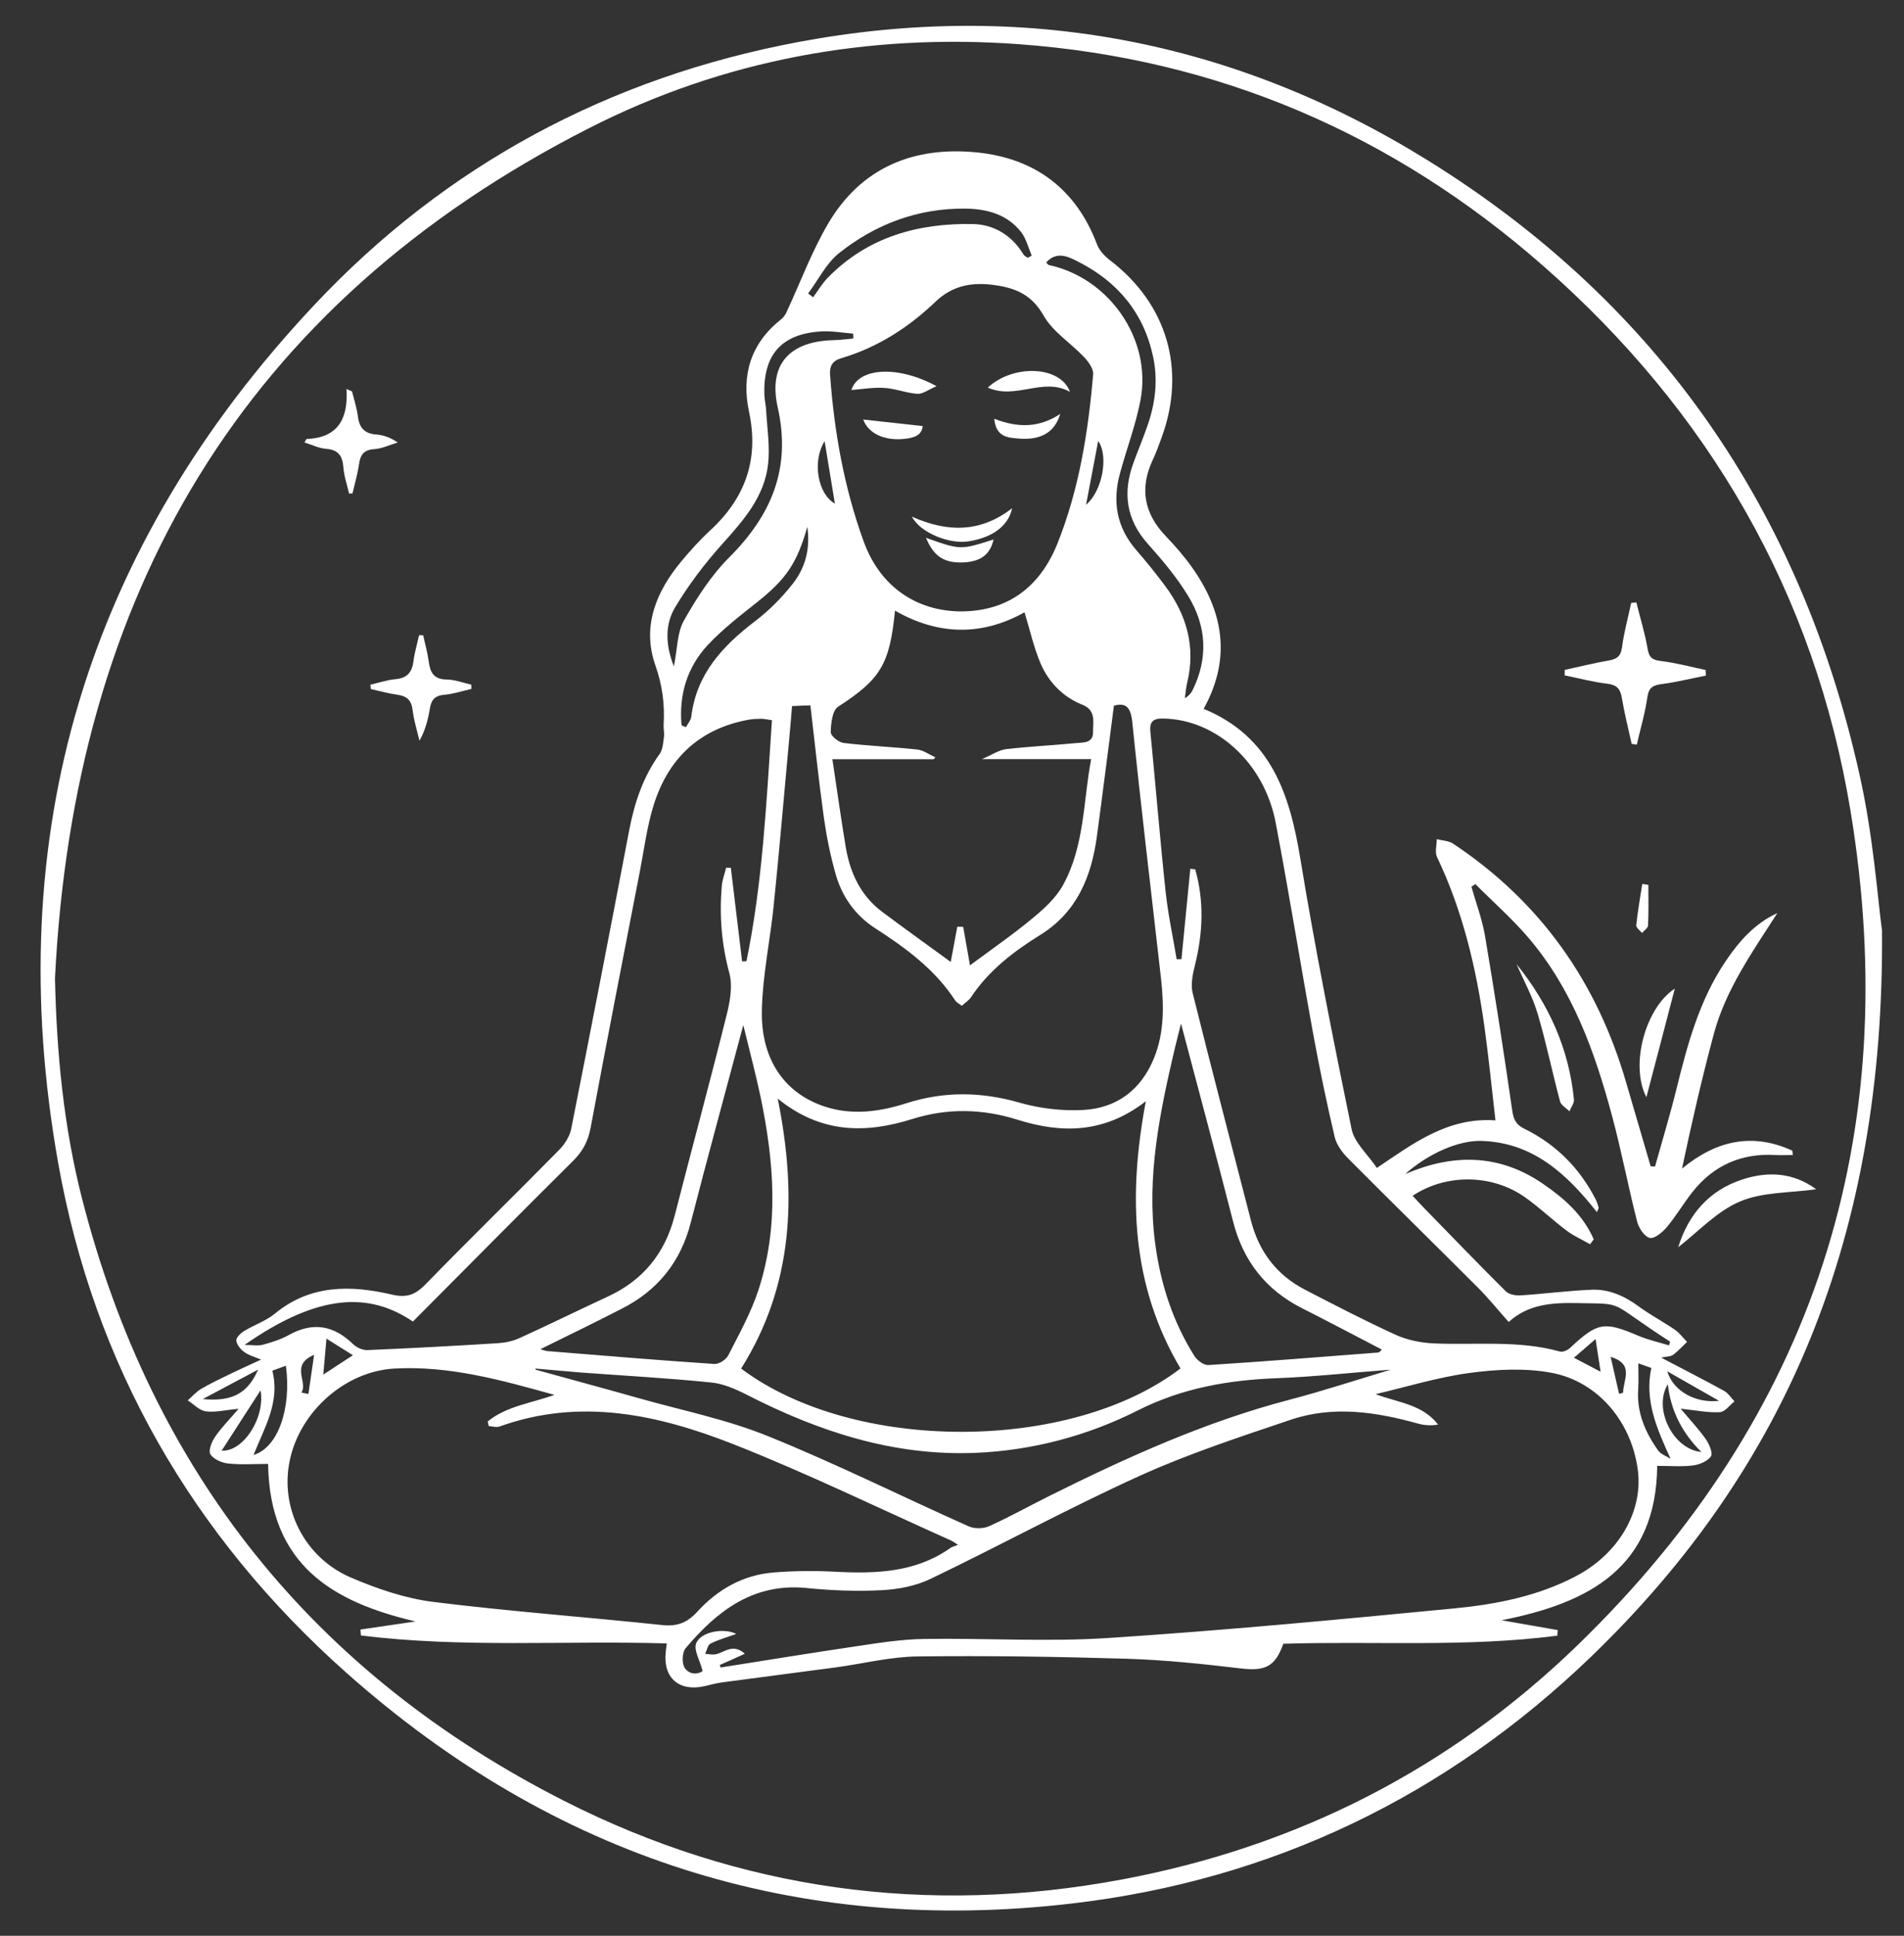
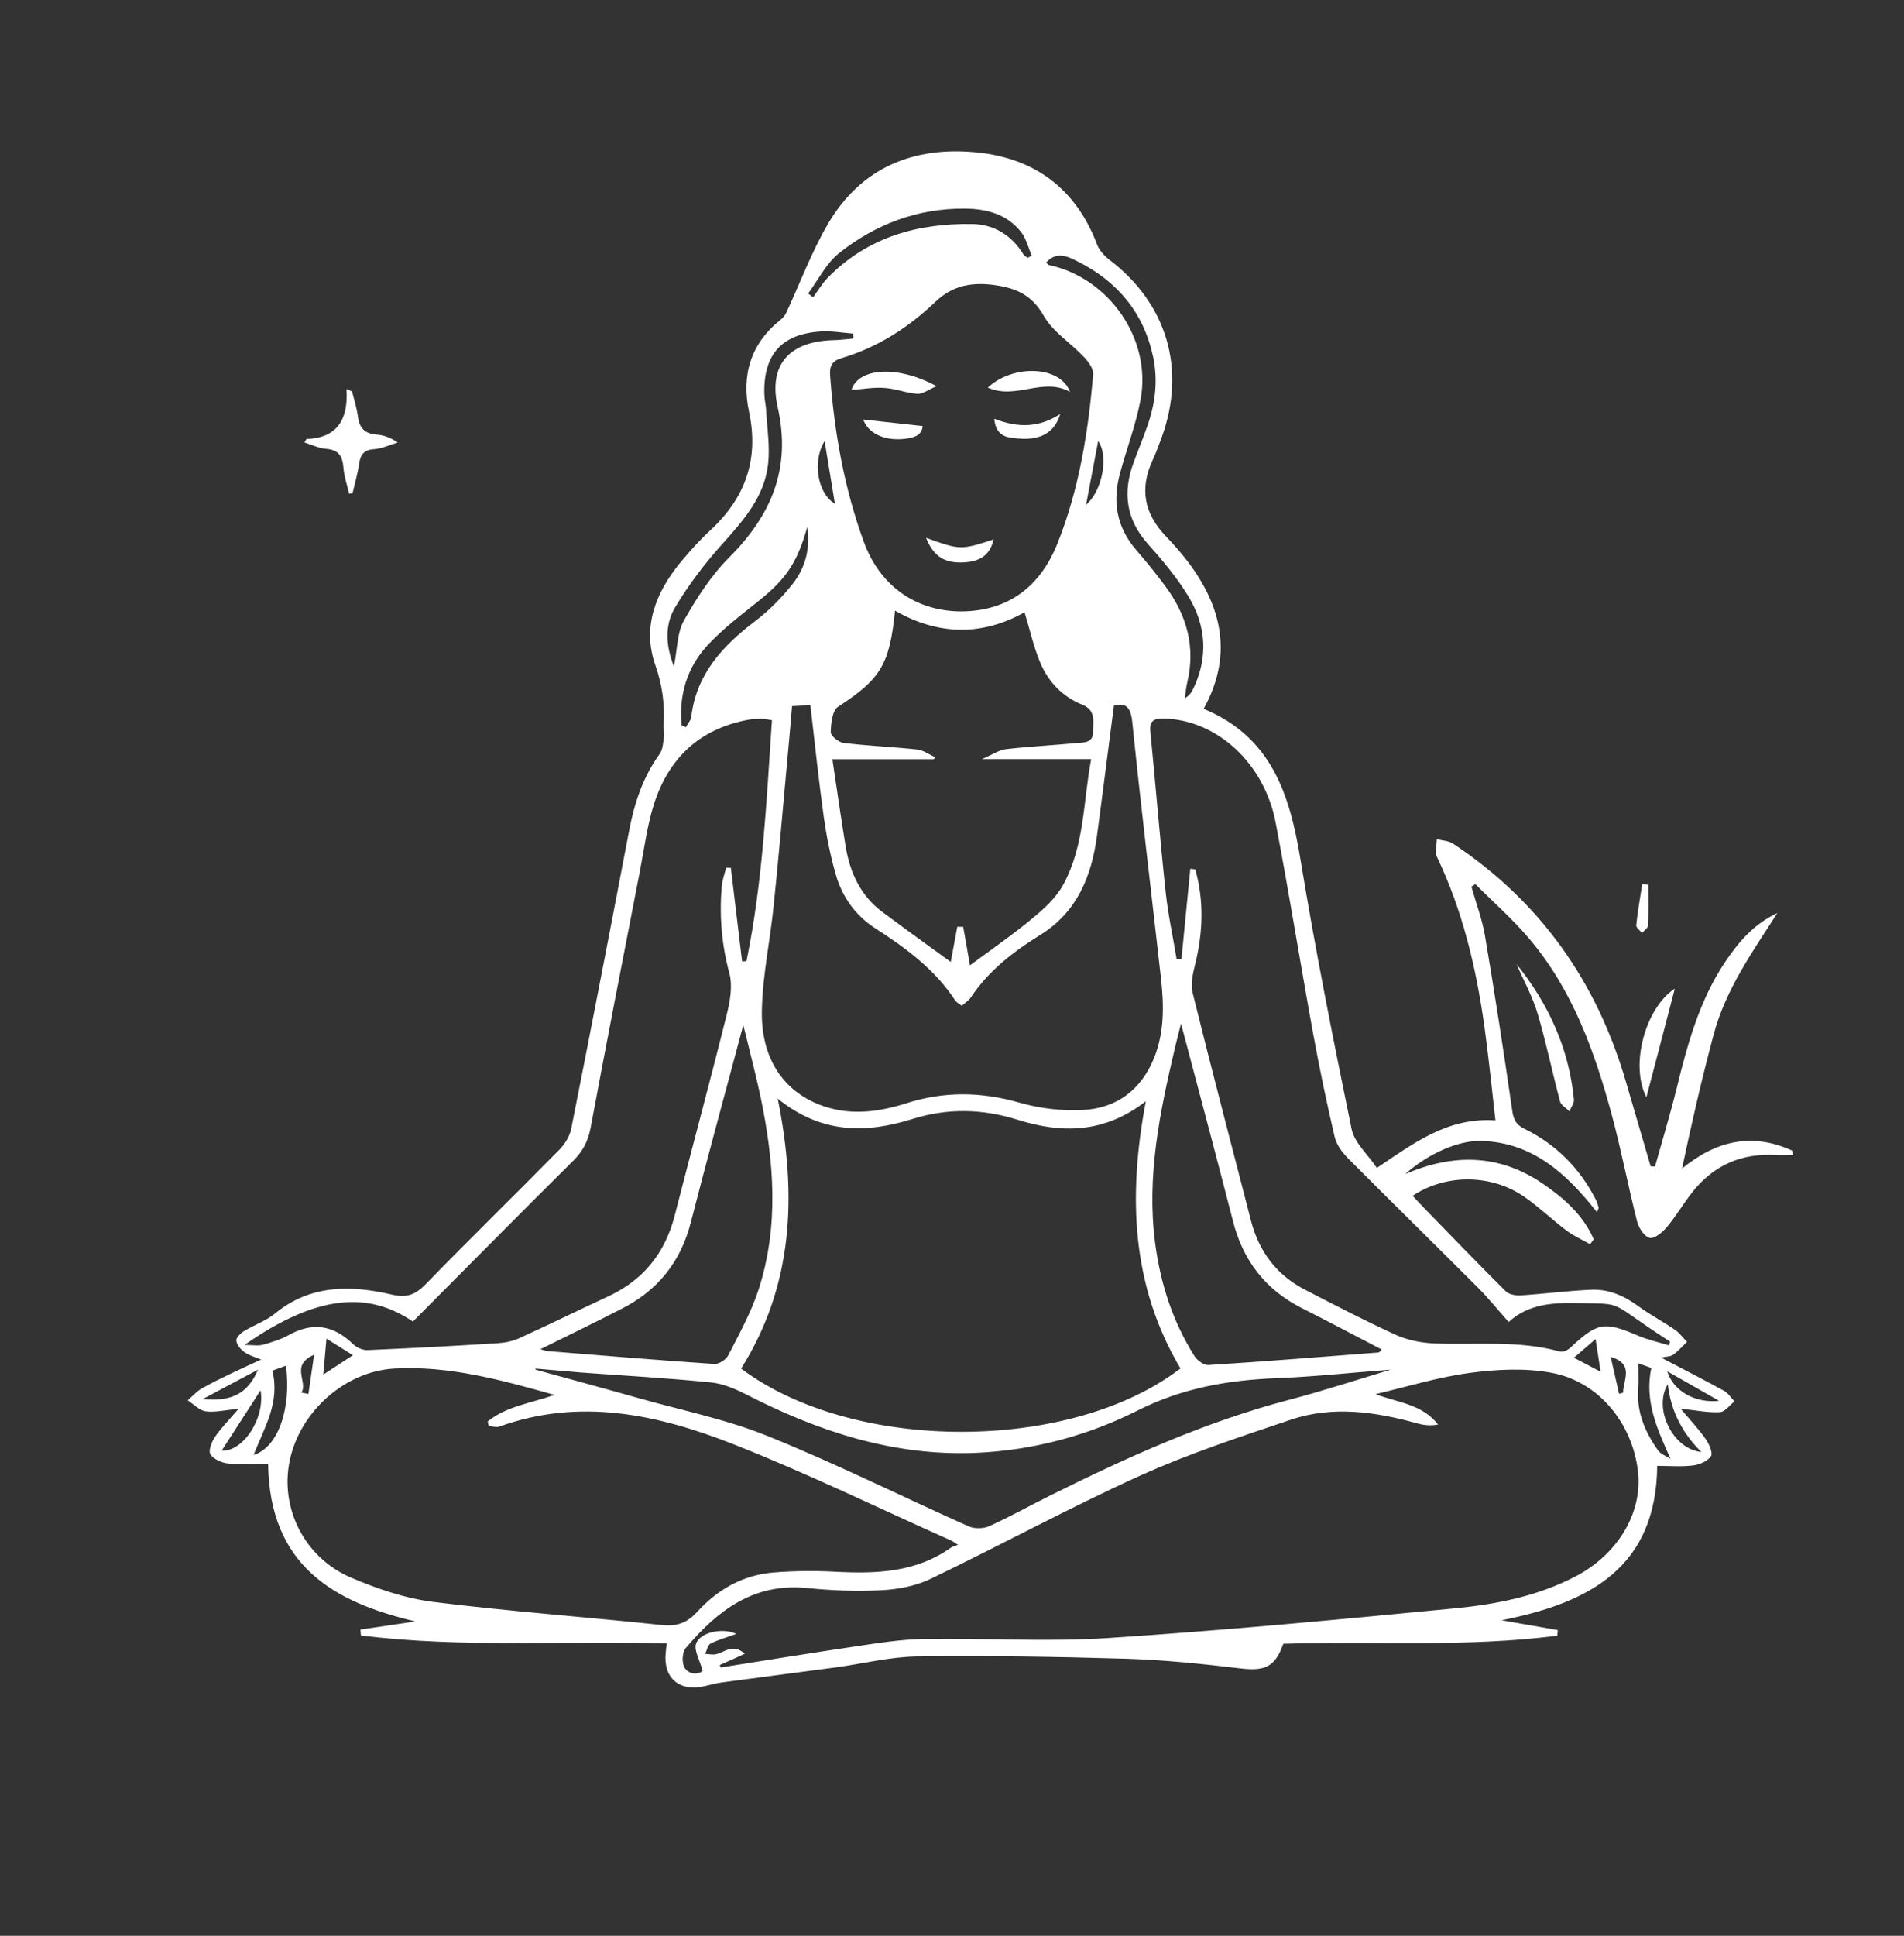
<svg xmlns="http://www.w3.org/2000/svg" fill="#ffffff" height="1770.5" preserveAspectRatio="xMidYMid meet" version="1" viewBox="-37.2 -23.6 1742.1 1770.5" width="1742.1" zoomAndPan="magnify">
  <rect x="-37.2" y="-23.6" width="1742.1" height="1770.5" fill="#333333" stroke="none" />
  <g id="change1_1">
-     <path d="M1684.8,827.7c2.1,278.6-86.8,491.1-266.3,664c-132.5,127.5-291.8,204.2-474.5,225.6c-252.2,29.6-474.6-42.5-664.2-210.9 C139.1,1381.4,48.9,1225.2,16,1039.9c-53.2-299.7,26-562.8,234.4-784.6C370.9,127,520.6,47.2,693.4,14.8 c205.1-38.4,398.3-1.7,575.5,108.1c211.4,131,342,321.1,395.6,563.3C1676.9,741.8,1680.9,799.2,1684.8,827.7z M13.1,871.2 c1.5,68.6,8,136,24.8,201.6c64,249.9,211.8,434.4,441.5,550.9c160.8,81.5,331.9,104.9,509.3,71.8c160-29.8,300.2-100.9,417.3-214.2 c217-210.1,298.9-466.7,250-763c-32.8-199-129.5-365.6-281.2-498.7c-137.2-120.4-297.5-189.5-480-202.8 c-137.6-10-270.4,14.3-393.2,76.9C184.3,255.2,30.5,521,13.1,871.2z" />
-   </g>
+     </g>
  <g id="change1_2">
    <path d="M208.1,1315.3c-13,0-25,0.9-36.7-0.4c-5.8-0.6-13.2-3.9-16.1-8.4c-2-3.2,1.1-11.3,4.1-15.7c5.6-8.3,12.8-15.5,21.7-25.9 c-12.9,1.2-21.8,3.5-30.1,2.3c-5.8-0.8-11-6.5-16.4-10c4-3.6,7.7-7.8,12.2-10.5c8.9-5.2,18.2-9.6,27.5-14.1 c8.7-4.2,17.6-8.2,27.4-12.7c-4.9-2.1-10.7-3.6-15.2-6.8c-3.5-2.4-7.1-6.8-7.5-10.6c-0.3-2.7,4.1-6.9,7.3-8.8 c9.2-5.6,19.9-9.2,28.1-15.9c32.4-26.7,69.4-26.1,106.8-17.4c14,3.3,21.8,0.1,31.3-9.7c40.3-41.4,81.7-81.7,122.2-122.9 c4.9-5,9.3-12.1,10.7-18.8c18.1-91,35.7-182.1,53.1-273.2c4.8-25.2,12.7-48.9,27.9-69.9c2.9-4,3.1-10.1,3.9-15.4 c0.5-3.7-0.5-7.5-0.3-11.2c1.1-18.7-1.1-36.1-7.6-54.5c-12.4-35.5,0.7-67.3,23.9-95.1c8.1-9.7,16.6-19.2,25.9-27.8 c32.5-29.8,45.3-65.3,35.9-109.1c-7.1-33.4,1.6-62.3,29.2-84.2c2.1-1.6,3.9-4,5-6.4c12.6-27,23-55.3,38-80.9 c30.2-51.7,78.5-71.3,136.3-65.5c52.8,5.3,90.6,33.1,109.9,84c2.1,5.7,7.1,11,12,14.7c52.1,39.9,69.8,99.7,47.3,161.7 c-2.6,7-5.1,14.1-8.3,20.9c-12.2,26.1-7.9,49,12,69.7c8.4,8.8,16.5,18.1,23.6,28c29,40.6,36.7,83.5,11,129.9 c61.9,25.6,78.8,78.2,88.5,137.3c13.6,82.7,30,165,46.9,247.2c2.6,12.4,14.6,22.8,23.1,35.4c34-22.9,65.1-46.5,108.5-43.5 c-3.4-29.4-6.2-57.7-10.1-85.8c-7.5-53.6-19.9-105.9-43.4-155.1c-2.1-4.5-0.2-10.8-0.2-16.3c5,1.3,10.8,1.4,14.9,4.1 c80,53.1,131.8,126.7,158.4,218.6c7.4,25.5,14.9,51,22.4,76.5c1.3,0.1,2.7,0.2,4,0.2c6.6-23.6,13.7-47,19.6-70.8 c10.1-41.1,21.1-81.8,45.3-117.4c12.1-17.8,26.1-33.9,47-43.6c-22.6,35.3-47.1,69.6-58.1,110.5c-10.9,40.6-20.3,81.5-29.1,123.2 c31.6-26,64.7-33,100.9-16.4c0.2,1.3,0.3,2.7,0.5,4c-5.2,0-10.4,0.3-15.6,0c-31.4-1.9-57,9.4-76.4,34c-8.1,10.3-14.8,21.8-23.2,31.8 c-4,4.8-11.4,11-15.7,10c-4.9-1.1-10.1-9.1-11.6-15c-8.2-32.2-14.4-65-23.1-97.2c-15.7-58.3-36-114.8-75.8-161.7 c-15-17.7-32.7-33.2-49.1-49.7c-1.2,0.8-2.4,1.6-3.6,2.4c4.2,14.9,9.8,29.6,12.4,44.8c9,53.1,17.2,106.3,24.9,159.6 c1.2,8.3,3.3,13.2,11.2,17c28.7,14.1,50.3,35.7,65,64.2c1.3,2.4,2.1,5.1,2.9,7.8c0.2,0.7-0.6,1.7-1.6,4.2 c-27.5-34.9-58.5-63.6-105.4-65.1c-21.4-0.7-49,11.7-70,30.3c43.5-18.7,85.7-18.6,125.6,8.6c19.7,13.4,37.3,28.9,46.9,51.1 c-1.1,1.5-2.2,3-3.3,4.5c-7.3-4.2-15.1-7.6-21.7-12.6c-13.1-9.9-25-21.4-38.5-30.8c-29.9-20.8-71.8-21.2-102.2-0.9 c3.9,4.1,7.5,8.2,11.3,12c24.6,25.2,49,50.6,74,75.4c2.8,2.8,8.8,3.9,13.1,3.7c21.9-1.4,43.7-4.3,65.6-5.2 c15.9-0.6,30,5.8,42.9,15.3c10.5,7.7,22.3,13.9,33.1,21.3c4.2,2.9,7.4,7.4,11.1,11.1c-4.2,4-8.1,8.4-12.7,11.8 c-2.3,1.7-6,1.5-11,2.6c20.3,10.7,39.1,20.2,57.4,30.3c3.9,2.1,6.5,6.4,9.7,9.7c-4.4,3.5-8.7,9.6-13.4,9.9 c-10.4,0.6-21-1.6-35.9-3.2c9.4,11.1,16.9,19.1,23.2,28.1c3,4.4,6.5,12.5,4.6,15.4c-3.1,4.5-10.3,7.6-16.2,8.4 c-10.4,1.3-21.1,0.4-33,0.4c-1,92.4-61.1,125.2-142.4,141.2c20,3.5,35.7,6.3,51.4,9c-0.1,1.7-0.3,3.4-0.4,5.1 c-83.3,10.8-167.2,4.8-250.7,7.4c-7.7,21.4-16.7,25.2-39.6,22.5c-34.4-4.1-69-7.7-103.7-8.8c-63.8-1.9-127.7-2.9-191.6-2.1 c-24.6,0.3-49.2,6.5-73.8,9.9c-34.9,4.7-69.8,9.1-104.6,13.8c-5.5,0.7-11,2.3-16.4,3.5c-23.1,5.2-37.8-7.5-35.4-30.8 c0.2-2.3,0.5-4.7,1-8.3c-93.4-2.8-187.1,4.3-279.9-7.3c-0.1-1.8-0.3-3.6-0.4-5.4c16.8-2.5,33.6-4.9,50.4-7.4 C267.8,1441.8,209.5,1408.2,208.1,1315.3z M621.4,1499.2c0.2,0.8,0.5,1.5,0.7,2.3c41.1-6.5,82.2-13.2,123.4-19.3 c20.8-3.1,41.8-6.5,62.7-6.8c56.3-0.9,112.9,2.8,168.9-0.9c105.7-6.9,211.3-16.9,316.8-27.1c38.2-3.7,76.2-11.2,110.8-29.4 c38.7-20.3,61.1-58.4,56.8-95.8c-5.1-44-35.7-82-78.9-90.2c-24.3-4.6-50.5-3.2-75.2,0.1c-29,3.9-57.4,12.7-86,19.4 c20.9,7.9,42.6,9.1,57.2,27.8c-6.5,1.2-12.6,0.7-18.4-0.9c-38.5-10.7-77.6-16.6-116.4-3.5c-46.6,15.7-93.5,31.1-138.2,51.3 c-64.8,29.4-127.5,63.6-191.7,94.4c-13.4,6.4-29.3,9.4-44.2,10.2c-22.9,1.2-46.1,0.3-68.9-2c-48.8-4.8-81.9,21-110.7,55.1 c-3.3,3.9-3.6,14.3-0.6,18.3c4.6,6.4,12.8,5.5,16.2,2.4c-2.8-10.3-8.2-19.1-6-25c3.9-10.7,25.1-14.7,36.8-8.8 c-8.4,3-16.4,5.2-23.7,8.9c-2.5,1.3-3.2,6.1-4.8,9.3c3.4,0.2,7,1.1,10.2,0.3c7.9-1.9,15.2-10,26.1-0.4 C635.7,1492.9,628.6,1496,621.4,1499.2z M674.4,981.2c17.9,88.7,14.1,171.3-33.5,246.9c102.9,77.3,301.3,77,402-0.1 c-44.8-75.5-48.2-157.1-31.7-244.4c-38.4,29.8-77.5,29.4-117.1,17c-32.5-10.2-64.2-10.9-96.7-0.7 C755.2,1013.1,714.2,1013.5,674.4,981.2z M839.3,1389.3c-3.2-2.1-4.6-3.2-6.2-3.9c-66.3-29.6-131.7-61.5-199.2-88.1 c-68.9-27.1-140.2-42.8-214-16.2c-2.9,1-6.6-0.2-9.9-0.4c-0.3-1.4-0.6-2.8-1-4.2c17-13.9,39.1-16.6,61.2-24.3 c-49.4-13.8-96.6-26.9-146.7-24.1c-44.4,2.5-86.1,38.7-95.6,84.1c-9.1,43.4,13.3,88.8,56.1,107.1c23.9,10.2,49.5,19,75.1,22.2 c69.7,8.7,139.9,13.8,209.8,21.2c13.6,1.4,22.8-2.2,31.9-12.2c18.6-20.4,41.8-33.6,69.7-35.9c18.7-1.5,37.6-1.7,56.3-0.7 c37.6,2,74.1,0.8,106.3-22.2C834.3,1391,835.7,1390.8,839.3,1389.3z M687.5,622.2c-1.1,13.4-2.1,25.1-3.2,36.7 c-4.5,48.6-8.6,97.2-13.6,145.7c-3.2,31.7-10,63.1-10.8,94.8c-1.3,45.4,20.3,76.7,57.3,89c25,8.3,50.2,4.9,74.7-2.9 c34.6-11.1,68.6-10.7,103.7-0.6c18.5,5.3,38.8,7.7,58.1,6.7c31.1-1.6,53.5-18.7,65.2-48c9.3-23.3,8.9-47.7,6.2-72.1 c-8.8-78.2-18.3-156.4-26.3-234.7c-1.5-14.6-6.6-17.7-16.8-15c-5.3,40.4-10.2,79.7-15.5,119c-5,37.2-18.2,69.8-51.9,90.7 c-24.5,15.2-47.1,32.5-63.4,57c-1.9,2.9-5.3,5-8.4,7.8c-2.4-1.9-4.7-3-5.9-4.7c-18.7-28.7-45.4-48.2-73.6-66.4 c-17.9-11.6-30-28.6-35.8-49c-4.9-17-8.4-34.6-10.9-52.1c-4.7-33.7-8.2-67.6-12.3-102.5C700.2,621.6,694.7,621.8,687.5,622.2z M1343.2,1185.5c-10-11.2-18.5-21.8-28.1-31.4c-39.5-39.5-79.4-78.6-118.8-118.2c-5.4-5.4-10.6-12.5-12.3-19.6 c-7.4-31.5-14-63.2-19.8-95c-11.7-64.1-22-128.5-34.2-192.5c-10.5-54.8-54.1-94-102.1-95.2c-9.8-0.3-13.6,2.3-12.5,12.6 c4.8,48.5,8.7,97.2,13.9,145.7c2.2,20.7,6.7,41.2,10.1,61.8c1.5,0,2.9-0.1,4.4-0.1c2.7-27.5,5.4-55.1,8.1-82.6 c1.5,0.2,3,0.4,4.5,0.5c8.2,28.9,7.1,57.8-0.1,87c-2.1,8.4-4.2,17.9-2.3,25.9c17.3,69.6,35.5,139,53.4,208.4 c7.3,28.4,23.6,49.9,49.7,63.3c27.5,14.2,55,28.5,83.1,41.3c10.7,4.8,23.2,7.2,35,7.7c38.3,1.6,77-3.1,114.8,7.4 c2.7,0.8,7.2-1.2,9.5-3.4c25-23.4,31.1-24.3,62.1-11.1c9.1,3.9,18.9,6,28.3,8.9c0.3-1.1,0.7-2.3,1-3.4c-59-38-39.2-34.3-85.3-35.3 C1383.3,1167.8,1361.3,1169,1343.2,1185.5z M669.1,635.1c-4.4-0.6-7.1-1.3-9.8-1.3c-3.7,0-7.5,0.2-11.2,0.8 c-45.1,8.1-73.8,35.3-87.2,78.1c-6.1,19.5-8.7,40.2-12.6,60.4c-15.2,78.2-30.5,156.5-45.1,234.8c-2.3,12.2-7.2,21.5-15.9,30.1 c-49.1,48.7-97.7,97.9-146.7,147.1c-39.5-26.7-85.6-26.4-154.1,21.4c7.4,0,12.4,1,16.8-0.2c8.1-2.2,16.4-4.8,23.6-8.8 c22-12.3,41.1-9.1,58.9,8.2c3.2,3.1,8.8,5.7,13.2,5.5c39.8-1.7,79.5-3.8,119.2-6.3c6.8-0.4,14-1.9,20.2-4.8 c26.9-12.2,53.4-25.3,80.2-37.7c32.5-14.9,52.6-39.6,61.5-74.1c15.7-61.3,32.3-122.4,47.6-183.8c3.1-12.3,5.6-26.5,2.4-38.2 c-7.1-26.3-9.2-52.6-6.9-79.4c0.5-5.7,2.6-11.2,4-16.9c1.4,0,2.9,0.1,4.3,0.1c3.4,28.5,6.9,57.1,10.3,85.6c1.3-0.1,2.7-0.1,4-0.2 C660.6,783.4,664.1,710,669.1,635.1z M850.3,859.3c19.4-14.4,39-27.9,57.2-43c10.7-8.8,21.7-18.9,28.1-30.7 c19.8-36.2,18.3-77.4,25.6-114.9c-33.1,0-64.1,0-100,0c9.5-4,15.5-8.3,22-9.1c21.4-2.5,43-3.5,64.4-5.6c6.5-0.6,15.4,0.3,15.3-10.2 c-0.1-9.3,3-19.7-9.9-24.9c-17.7-7.1-30.7-20.5-38.1-37.7c-6.3-14.7-9.7-30.6-14.7-46.8c-38.5,21.6-78.6,21.4-118.5-1.5 c-4.9,49.7-13.5,62.8-52.1,87.9c-5.3,3.4-6.5,15.3-6.7,23.3c-0.1,3.3,7.3,9.3,11.8,9.8c22.3,2.7,44.8,3.6,67.2,6 c5.8,0.6,11.1,4.7,16.7,7.1c-0.5,0.6-1,1.2-1.5,1.8c-30.6,0-61.3,0-92.7,0c4,26.6,7.8,53.5,12.2,80.2c4,23.9,13.8,44.9,33.8,59.7 c20.8,15.5,41.9,30.7,62.3,45.5c1.7-9.4,3.9-20.8,6-32.2c1.8,0,3.6,0.1,5.4,0.1C846.2,836.3,848.4,848.4,850.3,859.3z M841.9,535.6 c43.9-0.1,72.8-23.2,88.4-62c19.8-49.5,28.2-102,32.7-154.9c0.4-5-4.3-11.4-8.3-15.7c-12.2-12.9-28.6-23.1-37-37.9 c-10.4-18.3-24.2-24.8-43.1-27.7c-21.2-3.3-39.7-0.5-55.9,15c-24.7,23.6-53,41.8-86.1,51.6c-8.2,2.4-10.9,7.1-10.3,15.4 c3.8,52.1,12.9,103.3,30.8,152.4C768,512.7,801,535.3,841.9,535.6z M452.8,1228.1c0,0.3,0,0.7,0,1c31.5,8.7,63,17.2,94.5,26.1 c39.6,11.2,80.5,19.4,118.4,34.8c62.1,25.1,122.2,55.1,183.4,82.4c5.3,2.4,13.6,2.2,18.9-0.2c18.8-8.5,36.8-18.6,55.3-27.8 c70.6-35.1,142.2-67.6,219-87.7c30.2-7.9,60-17.7,93-27.6c-36.9,2.8-70.5,6.5-104.2,7.8c-44.5,1.7-86.6,9-127.3,29.5 c-46.3,23.3-96.3,36.6-148.7,38.8c-74.9,3-143.2-19.5-208.9-53.1c-10.2-5.2-21.6-10.2-32.8-11.3c-39.7-4-79.5-6.2-119.2-9.1 C480.4,1230.5,466.6,1229.3,452.8,1228.1z M1043.4,912.6c-2.2,8.7-3.9,15.2-5.5,21.9c-13.9,59.1-26.3,118.2-18.1,179.5 c4.9,36.8,16.1,71.2,35.9,102.7c2.5,3.9,8.5,8.4,12.6,8.2c52-3.3,103.9-7.5,155.8-11.5c0.9-0.1,1.7-1.5,3-2.7 c-24.7-12.8-48.6-25.5-72.8-37.7c-33.5-16.9-54.2-43.5-63.4-79.9C1075.7,1033.6,1059.7,974.4,1043.4,912.6z M457.2,1210.4 c3.7,1,5,1.6,6.3,1.7c50.9,4.1,101.9,8.4,152.9,11.8c4.2,0.3,10.8-4,12.8-8c10-19.6,20.8-39,27.6-59.8c19-58.4,14.2-117.5,1.9-176.5 c-4.4-20.8-9.9-41.3-15.8-65.7c-16.8,63.1-32.9,121.6-48,180.4c-9.3,36.5-30.6,62.7-63.9,79.4 C507.3,1185.9,483.3,1197.5,457.2,1210.4z M920,216.5c1.3,1.2,1.8,2.1,2.5,2.3c55.2,11.8,94.2,67.9,83.9,123.1 c-4.3,22.9-12.8,45-18.9,67.6c-7,25.7-3,49.2,14.8,69.8c9.2,10.6,18.1,21.6,26.5,32.9c19.8,26.5,28.2,55.8,20.2,88.8 c-1.1,4.6-1.4,9.3-2.1,14c3.6-2.1,5.7-4.6,7.1-7.4c14.5-29.4,12.7-58.7-4-86c-10.4-17.1-23.5-32.7-36.9-47.7 c-20.1-22.5-23.2-47.2-13.1-74.5c4.2-11.4,8.9-22.7,12.9-34.2c7-20.3,9.5-41,5-62.3c-8.6-40.5-32.6-69-68.9-87.3 C939.9,210.9,929.5,205.9,920,216.5z M579.4,585.9c3.2-16,2.9-30.9,9.2-42c11.6-20.5,24.8-41.1,41.4-57.7 c38.7-38.7,56.9-81.5,44.4-137.2c-8.9-39.5,11-60.6,51.4-61.5c5.9-0.1,11.8-1,17.8-1.5c-0.1-1.5-0.1-3-0.2-4.5 c-9.6-0.7-19.2-2.5-28.7-2c-36.8,2-53.9,21.3-52.5,58.4c0.2,4.7,1.4,9.3,1.6,13.9c0.9,16.3,3.6,32.8,1.8,48.9 c-3.3,29.9-22.4,51.5-41.8,73.1c-16.1,17.9-31,37.5-43.3,58.1C571.3,547.3,571.4,565.7,579.4,585.9z M702.2,244.8 c1.5,1.2,3,2.3,4.6,3.5c4.4-6,8.2-12.5,13.3-17.8c36.4-37.3,82.5-50.1,132.8-49.2c19.3,0.4,35.8,10.3,46.3,27.8 c0.8,1.3,2.6,2.1,3.9,3.1c1.2-0.7,2.5-1.3,3.7-2c-3.1-7.2-5-15.4-9.6-21.4c-12.8-16.4-31.4-21.4-51.3-21.6 c-43.3-0.4-82.1,14.2-115.5,40.8C718.7,217.4,711.5,232.4,702.2,244.8z M586.4,639.8c1.3,0.6,2.7,1.1,4,1.7c1.7-3.2,4.5-6.3,4.9-9.6 c4.7-39.1,28.7-64.7,58.3-87.3c12.9-9.8,24.7-21.7,34.7-34.5c10.9-14,16.1-30.8,13.2-51.9c-9.6,33.9-19.8,48.2-46.4,69.3 c-15.4,12.2-31.1,24.4-44.5,38.6C591.3,586.8,583.9,612.1,586.4,639.8z M194.8,1307.1c22.3-6.6,34.8-42.3,29.6-81.6 c-4.4,1.6-8.4,3-12.4,4.5C219.2,1258.9,204.9,1281.7,194.8,1307.1z M1461.8,1223.3c0,8.4,0.4,16.1-0.1,23.7 c-1.5,21.2,6.4,39.4,18.3,56.1c2.5,3.4,7.5,5.1,11.3,7.5c-12.2-27.1-24-52.5-17.6-83.1C1469.4,1226.1,1465.3,1224.5,1461.8,1223.3z M1519.5,1304.4c-17.3-17.1-28-37.5-30.7-62C1475.1,1264.9,1493.7,1302,1519.5,1304.4z M165.6,1303.2c19.7,1.1,40-29.9,35.6-55.2 C189.4,1266.3,177.6,1284.5,165.6,1303.2z M717.3,379.9c-11.7,18.7-6.1,48.5,9.4,57.1C723.6,418.3,720.6,399.9,717.3,379.9z M148.3,1256c26.7,2.6,41.3-5.2,50.6-26.9C182,1238.1,166.2,1246.5,148.3,1256z M956.5,438.1c14.9-12.6,20.9-44.4,11.1-58.4 C963.9,399.2,960.2,418.3,956.5,438.1z M258.6,1233.6c10.6-6.9,18-11.7,27.1-17.7c-8.7-5.5-15.2-9.6-24.2-15.2 C260.5,1212.2,259.7,1221.1,258.6,1233.6z M1488.3,1230.6c5.4,18.1,25.9,29.5,47.4,27C1519.6,1248.4,1504.8,1240,1488.3,1230.6z M1427.3,1231c-1.6-10.5-2.8-18.2-4.6-29.9c-8.9,7.7-13.8,11.9-19.8,17.1C1411.4,1222.6,1417.9,1226,1427.3,1231z M250.2,1215.5 c-22.3,9.5-5.3,24.7-11.6,34.6c2.1,0.4,4.2,0.8,6.4,1.2C246.6,1240.5,248.2,1229.6,250.2,1215.5z M1436.5,1217.4 c2.9,12.6,5.3,23.2,7.7,33.8c1.2-0.3,2.4-0.6,3.7-1C1447.8,1238.7,1458.7,1224.1,1436.5,1217.4z" />
  </g>
  <g id="change1_3">
-     <path d="M1455.7,656.7c-3.1-14-6.6-28-9-42.2c-1.4-8.2-4.7-11.8-13.5-12.8c-13-1.5-25.8-5-38.8-7.6c0-1.7,0.1-3.3,0.1-5 c13.4-2.9,26.7-6.3,40.2-8.6c7.6-1.3,11.1-3.9,12.2-12.2c1.8-13.6,5.5-27,8.4-40.5c1.6-0.1,3.1-0.3,4.7-0.4 c3.5,14.1,7.9,28.1,10.3,42.4c1.4,8.3,4.6,10.3,12.5,11.2c13.6,1.7,27,5.3,40.6,8.2c0.1,1.7,0.1,3.4,0.2,5.1 c-13.3,2.6-26.5,5.9-39.9,7.7c-8,1-12.3,2.8-13.6,12c-2.1,14.7-6.4,29-9.7,43.5C1458.7,657.2,1457.2,657,1455.7,656.7z" />
-   </g>
+     </g>
  <g id="change1_4">
-     <path d="M350,557.4c1.7,8,4,16,5.1,24.2c1.3,10,4.8,16.2,16.5,16.3c7.5,0.1,14.9,3,22.4,4.7c0,1.3,0,2.6,0.1,3.9 c-8.4,1.9-16.7,4.7-25.2,5.4c-8.8,0.8-11.7,5.3-12.9,13.1c-1.6,9.6-4,19.1-9.4,28.9c-2.2-9.4-5.2-18.7-6.3-28.2 c-1.1-9.1-5.4-12.7-14-13.9c-8.1-1.1-16.1-3.4-24.2-5.2c-0.1-1.3-0.3-2.7-0.4-4c7.6-1.7,15.1-4.3,22.8-5 c10.7-0.9,15.3-6.2,16.6-16.4c1-8,3.4-15.9,5.1-23.8C347.5,557.3,348.7,557.3,350,557.4z" />
-   </g>
+     </g>
  <g id="change1_5">
-     <path d="M1498.3,1117.1c9.5-30.4,28.5-52.1,58.8-62c23.4-7.6,46.5-6.4,67.4,9c-24,3.4-49,2.4-69.7,11.2 C1533.7,1084.2,1516.9,1102.7,1498.3,1117.1z" />
-   </g>
+     </g>
  <g id="change1_6">
    <path d="M282.2,427.8c-1.8-7.9-4.6-15.8-5.2-23.8c-0.8-10.6-4.5-16.2-15.8-17.1c-6.6-0.5-13-3.7-19.8-5.8c1.2-2,1.6-3.2,2-3.2 c27.6-1,38.3-17.5,36.4-45.7c1.7,0.7,3.4,1.5,5.1,2.2c1.9,7.7,4.4,15.3,5.4,23.1c1.3,10.3,6.2,15.5,16.7,16.3 c6.4,0.5,12.7,2.5,19.7,7.3c-7.1,2.1-14.2,5.6-21.5,6.1c-9.5,0.6-12.7,5.1-13.9,13.7c-1.3,9-3.9,17.9-6,26.8 C284.3,427.7,283.2,427.7,282.2,427.8z" />
  </g>
  <g id="change1_7">
    <path d="M1350.4,858.2c29.3,36.4,48,77.2,52.5,123.9c0.3,3.4-2.7,7.1-4.1,10.7c-3-3-7.6-5.5-8.6-9c-7.1-26.5-12.6-53.6-20.4-79.9 C1365.2,888.1,1357,873.4,1350.4,858.2z" />
  </g>
  <g id="change1_8">
    <path d="M1469.2,979.9c-15.3-29.5-0.8-81.9,26-99.3C1486.6,913.8,1478.3,945.2,1469.2,979.9z" />
  </g>
  <g id="change1_9">
    <path d="M1471,785.7c0,12.4,0.3,24.8-0.3,37.2c-0.1,2.3-3.6,4.5-5.5,6.8c-1.9-2.3-5.5-4.9-5.3-7c1.3-12.7,3.6-25.2,5.5-37.8 C1467.3,785.1,1469.2,785.4,1471,785.7z" />
  </g>
  <g id="change1_10">
    <path d="M741.8,333.1c6.4-20.4,42.2-22.9,77.9-3.5c-7.5,3.2-12.7,7.3-17.5,7c-10.2-0.7-20.1-4.8-30.2-5.4 C762.1,330.5,752,332.3,741.8,333.1z" />
  </g>
  <g id="change1_11">
-     <path d="M797.1,448.9c32.7,14.6,62.9,14.7,91.8-7.7c-3.5,16.5-18.5,27.1-40.4,30.4C831,474.1,804.9,463.7,797.1,448.9z" />
-   </g>
+     </g>
  <g id="change1_12">
    <path d="M941.8,334.8c-24.9-13.8-49.4,7.6-75.2-3.9C889.7,309.4,933,310.7,941.8,334.8z" />
  </g>
  <g id="change1_13">
    <path d="M810.1,468.3c31.5,11.2,31.5,11.2,61.8,1.5c-3.1,13.4-11.2,19.8-26.2,20.9C827.4,491.9,817.2,485.8,810.1,468.3z" />
  </g>
  <g id="change1_14">
    <path d="M872.5,359.4c21.8,8.5,41,8.3,60.4-4.4c-5.1,17.1-18.2,24.2-38.1,22.5C884.7,376.7,874.1,376.1,872.5,359.4z" />
  </g>
  <g id="change1_15">
    <path d="M752.6,360.1c17.6,1.9,36.1,4,54.5,6c-1,7-5,10.4-16.7,11.7C771.6,379.8,757.2,372.6,752.6,360.1z" />
  </g>
</svg>